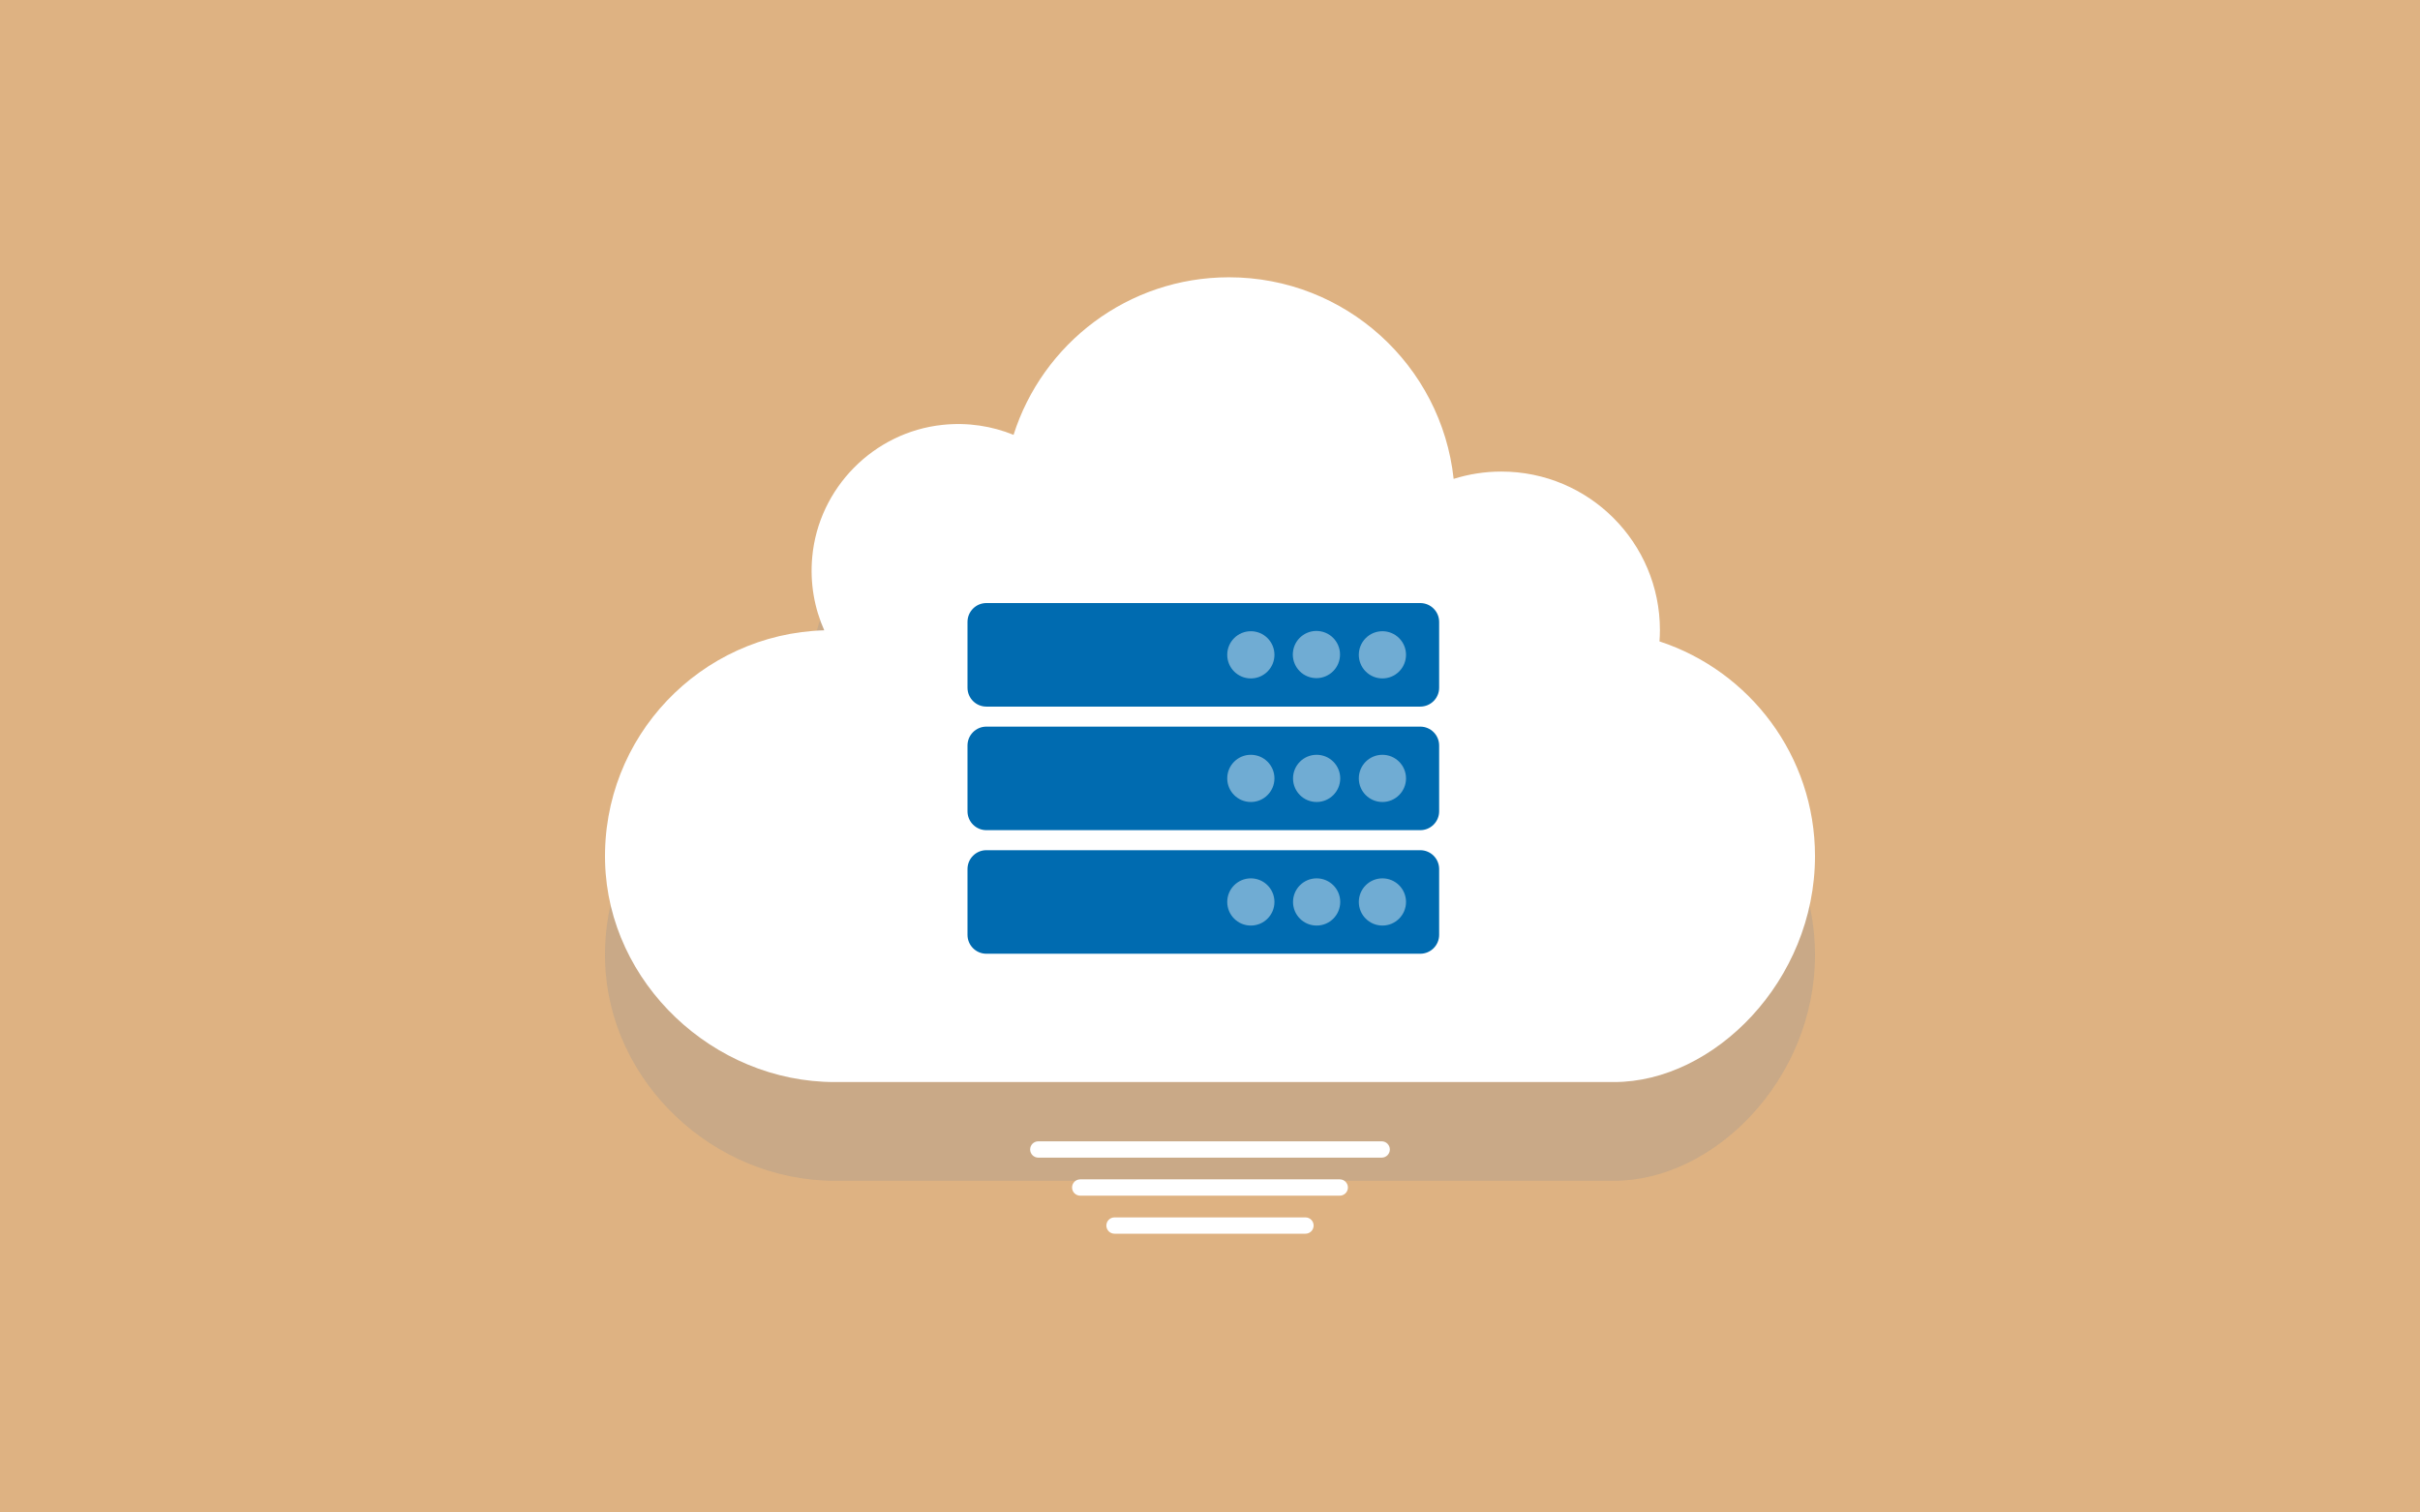
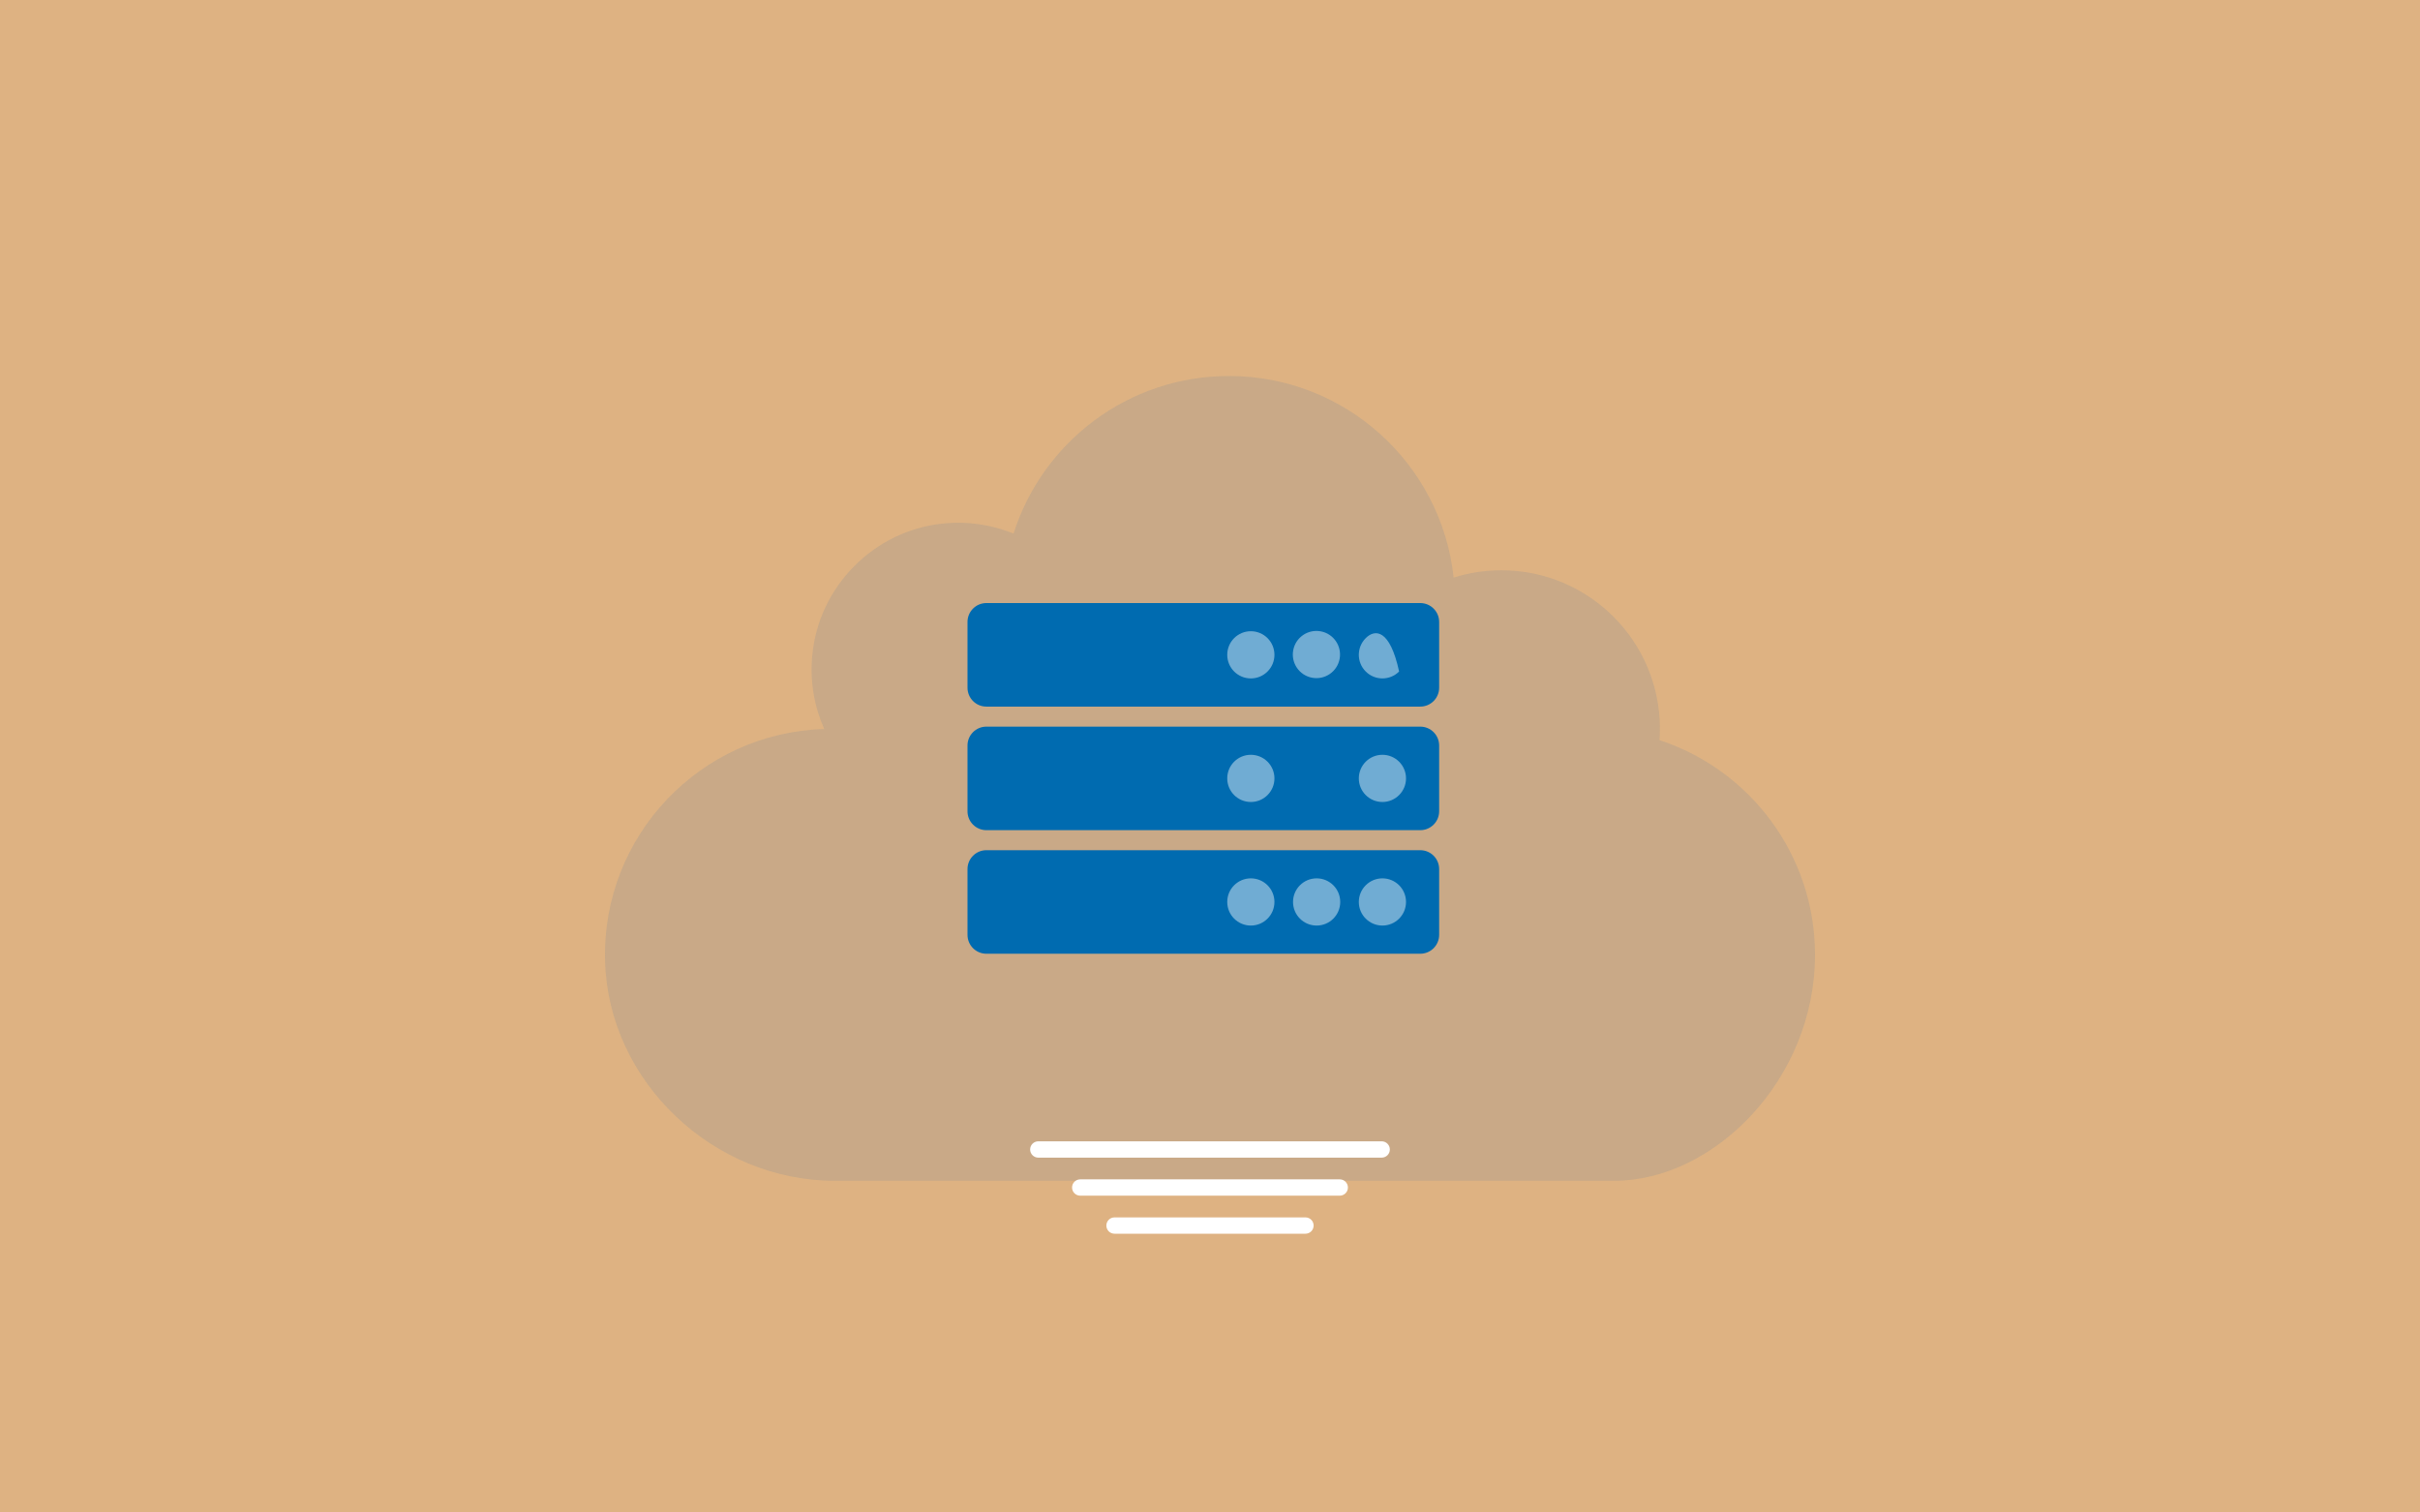
<svg xmlns="http://www.w3.org/2000/svg" width="1440" height="900" viewBox="0 0 1440 900" fill="none">
  <rect width="1440" height="900" fill="#DEB282" />
  <g style="mix-blend-mode:multiply" opacity="0.29">
    <path d="M987.46 440.404C987.618 438.189 987.726 435.96 987.726 433.702C987.726 381.593 945.481 339.348 893.372 339.348C883.479 339.348 873.938 340.882 864.977 343.707C857.737 276.264 800.653 223.747 731.289 223.747C671.216 223.747 620.355 263.146 603.107 317.505C590.261 312.272 575.91 309.986 560.863 311.563C519.829 315.871 487.033 349.169 483.305 390.267C481.893 405.866 484.624 420.683 490.467 433.809C416.859 435.96 358.077 497.23 360.048 571.805C361.955 643.792 424.659 702.618 496.675 702.618H960.47C1019.81 702.618 1080 642.423 1080 568.164C1080 508.549 1041.19 458.032 987.467 440.412L987.46 440.404Z" fill="#939393" />
  </g>
-   <path d="M987.46 381.657C987.618 379.442 987.726 377.213 987.726 374.955C987.726 322.846 945.481 280.601 893.372 280.601C883.479 280.601 873.938 282.135 864.977 284.96C857.737 217.517 800.653 165 731.289 165C671.216 165 620.355 204.399 603.107 258.758C590.261 253.525 575.91 251.239 560.863 252.816C519.829 257.124 487.033 290.422 483.305 331.52C481.893 347.119 484.624 361.936 490.467 375.062C416.859 377.213 358.077 438.483 360.048 513.058C361.955 585.045 424.659 643.871 496.675 643.871H960.47C1019.81 643.871 1080 583.676 1080 509.416C1080 449.802 1041.19 399.285 987.467 381.664L987.46 381.657Z" fill="white" />
  <path d="M822.166 688.847H617.825C615.144 688.847 612.971 686.675 612.971 683.994C612.971 681.313 615.144 679.141 617.825 679.141H822.166C824.847 679.141 827.019 681.313 827.019 683.994C827.019 686.675 824.847 688.847 822.166 688.847Z" fill="white" />
  <path d="M797.212 711.479H642.779C640.098 711.479 637.925 709.306 637.925 706.625C637.925 703.944 640.098 701.772 642.779 701.772H797.212C799.893 701.772 802.065 703.944 802.065 706.625C802.065 709.306 799.893 711.479 797.212 711.479Z" fill="white" />
  <path d="M776.81 734.117H663.18C660.499 734.117 658.327 731.945 658.327 729.264C658.327 726.583 660.499 724.411 663.18 724.411H776.81C779.491 724.411 781.663 726.583 781.663 729.264C781.663 731.945 779.491 734.117 776.81 734.117Z" fill="white" />
  <path d="M845.113 505.904H586.942C580.734 505.904 575.702 510.936 575.702 517.144V556.278C575.702 562.486 580.734 567.518 586.942 567.518H845.113C851.321 567.518 856.353 562.486 856.353 556.278V517.144C856.353 510.936 851.321 505.904 845.113 505.904Z" fill="#006BB0" />
  <g opacity="0.44">
    <path d="M836.64 536.707C836.64 544.464 830.353 550.751 822.596 550.751C814.84 550.751 808.553 544.464 808.553 536.707C808.553 528.951 814.84 522.664 822.596 522.664C830.353 522.664 836.64 528.951 836.64 536.707Z" fill="white" />
    <path d="M797.492 536.707C797.492 544.464 791.205 550.751 783.448 550.751C775.692 550.751 769.405 544.464 769.405 536.707C769.405 528.951 775.692 522.664 783.448 522.664C791.205 522.664 797.492 528.951 797.492 536.707Z" fill="white" />
    <path d="M758.344 536.707C758.344 544.464 752.057 550.751 744.301 550.751C736.544 550.751 730.257 544.464 730.257 536.707C730.257 528.951 736.544 522.664 744.301 522.664C752.057 522.664 758.344 528.951 758.344 536.707Z" fill="white" />
  </g>
  <path d="M845.113 432.375H586.942C580.734 432.375 575.702 437.408 575.702 443.616V482.749C575.702 488.957 580.734 493.99 586.942 493.99H845.113C851.321 493.99 856.353 488.957 856.353 482.749V443.616C856.353 437.408 851.321 432.375 845.113 432.375Z" fill="#006BB0" />
  <g opacity="0.44">
    <path d="M836.64 463.179C836.64 470.935 830.353 477.222 822.596 477.222C814.84 477.222 808.553 470.935 808.553 463.179C808.553 455.423 814.84 449.136 822.596 449.136C830.353 449.136 836.64 455.423 836.64 463.179Z" fill="white" />
-     <path d="M797.492 463.179C797.492 470.935 791.205 477.222 783.448 477.222C775.692 477.222 769.405 470.935 769.405 463.179C769.405 455.423 775.692 449.136 783.448 449.136C791.205 449.136 797.492 455.423 797.492 463.179Z" fill="white" />
    <path d="M758.344 463.179C758.344 470.935 752.057 477.222 744.301 477.222C736.544 477.222 730.257 470.935 730.257 463.179C730.257 455.423 736.544 449.136 744.301 449.136C752.057 449.136 758.344 455.423 758.344 463.179Z" fill="white" />
  </g>
  <path d="M845.113 358.847H586.942C580.734 358.847 575.702 363.879 575.702 370.087V409.221C575.702 415.428 580.734 420.461 586.942 420.461H845.113C851.321 420.461 856.353 415.428 856.353 409.221V370.087C856.353 363.879 851.321 358.847 845.113 358.847Z" fill="#006BB0" />
  <g opacity="0.44">
-     <path d="M832.525 399.578C838.009 394.094 838.01 385.203 832.525 379.718C827.041 374.234 818.149 374.234 812.665 379.718C807.181 385.203 807.181 394.094 812.665 399.579C818.149 405.063 827.041 405.063 832.525 399.578Z" fill="white" />
+     <path d="M832.525 399.578C827.041 374.234 818.149 374.234 812.665 379.718C807.181 385.203 807.181 394.094 812.665 399.579C818.149 405.063 827.041 405.063 832.525 399.578Z" fill="white" />
    <path d="M797.133 392.044C798.549 384.418 793.515 377.088 785.89 375.672C778.264 374.256 770.935 379.29 769.519 386.916C768.102 394.541 773.136 401.871 780.762 403.287C788.387 404.703 795.717 399.669 797.133 392.044Z" fill="white" />
    <path d="M758.344 389.65C758.344 397.407 752.057 403.693 744.301 403.693C736.544 403.693 730.257 397.407 730.257 389.65C730.257 381.894 736.544 375.607 744.301 375.607C752.057 375.607 758.344 381.894 758.344 389.65Z" fill="white" />
  </g>
</svg>